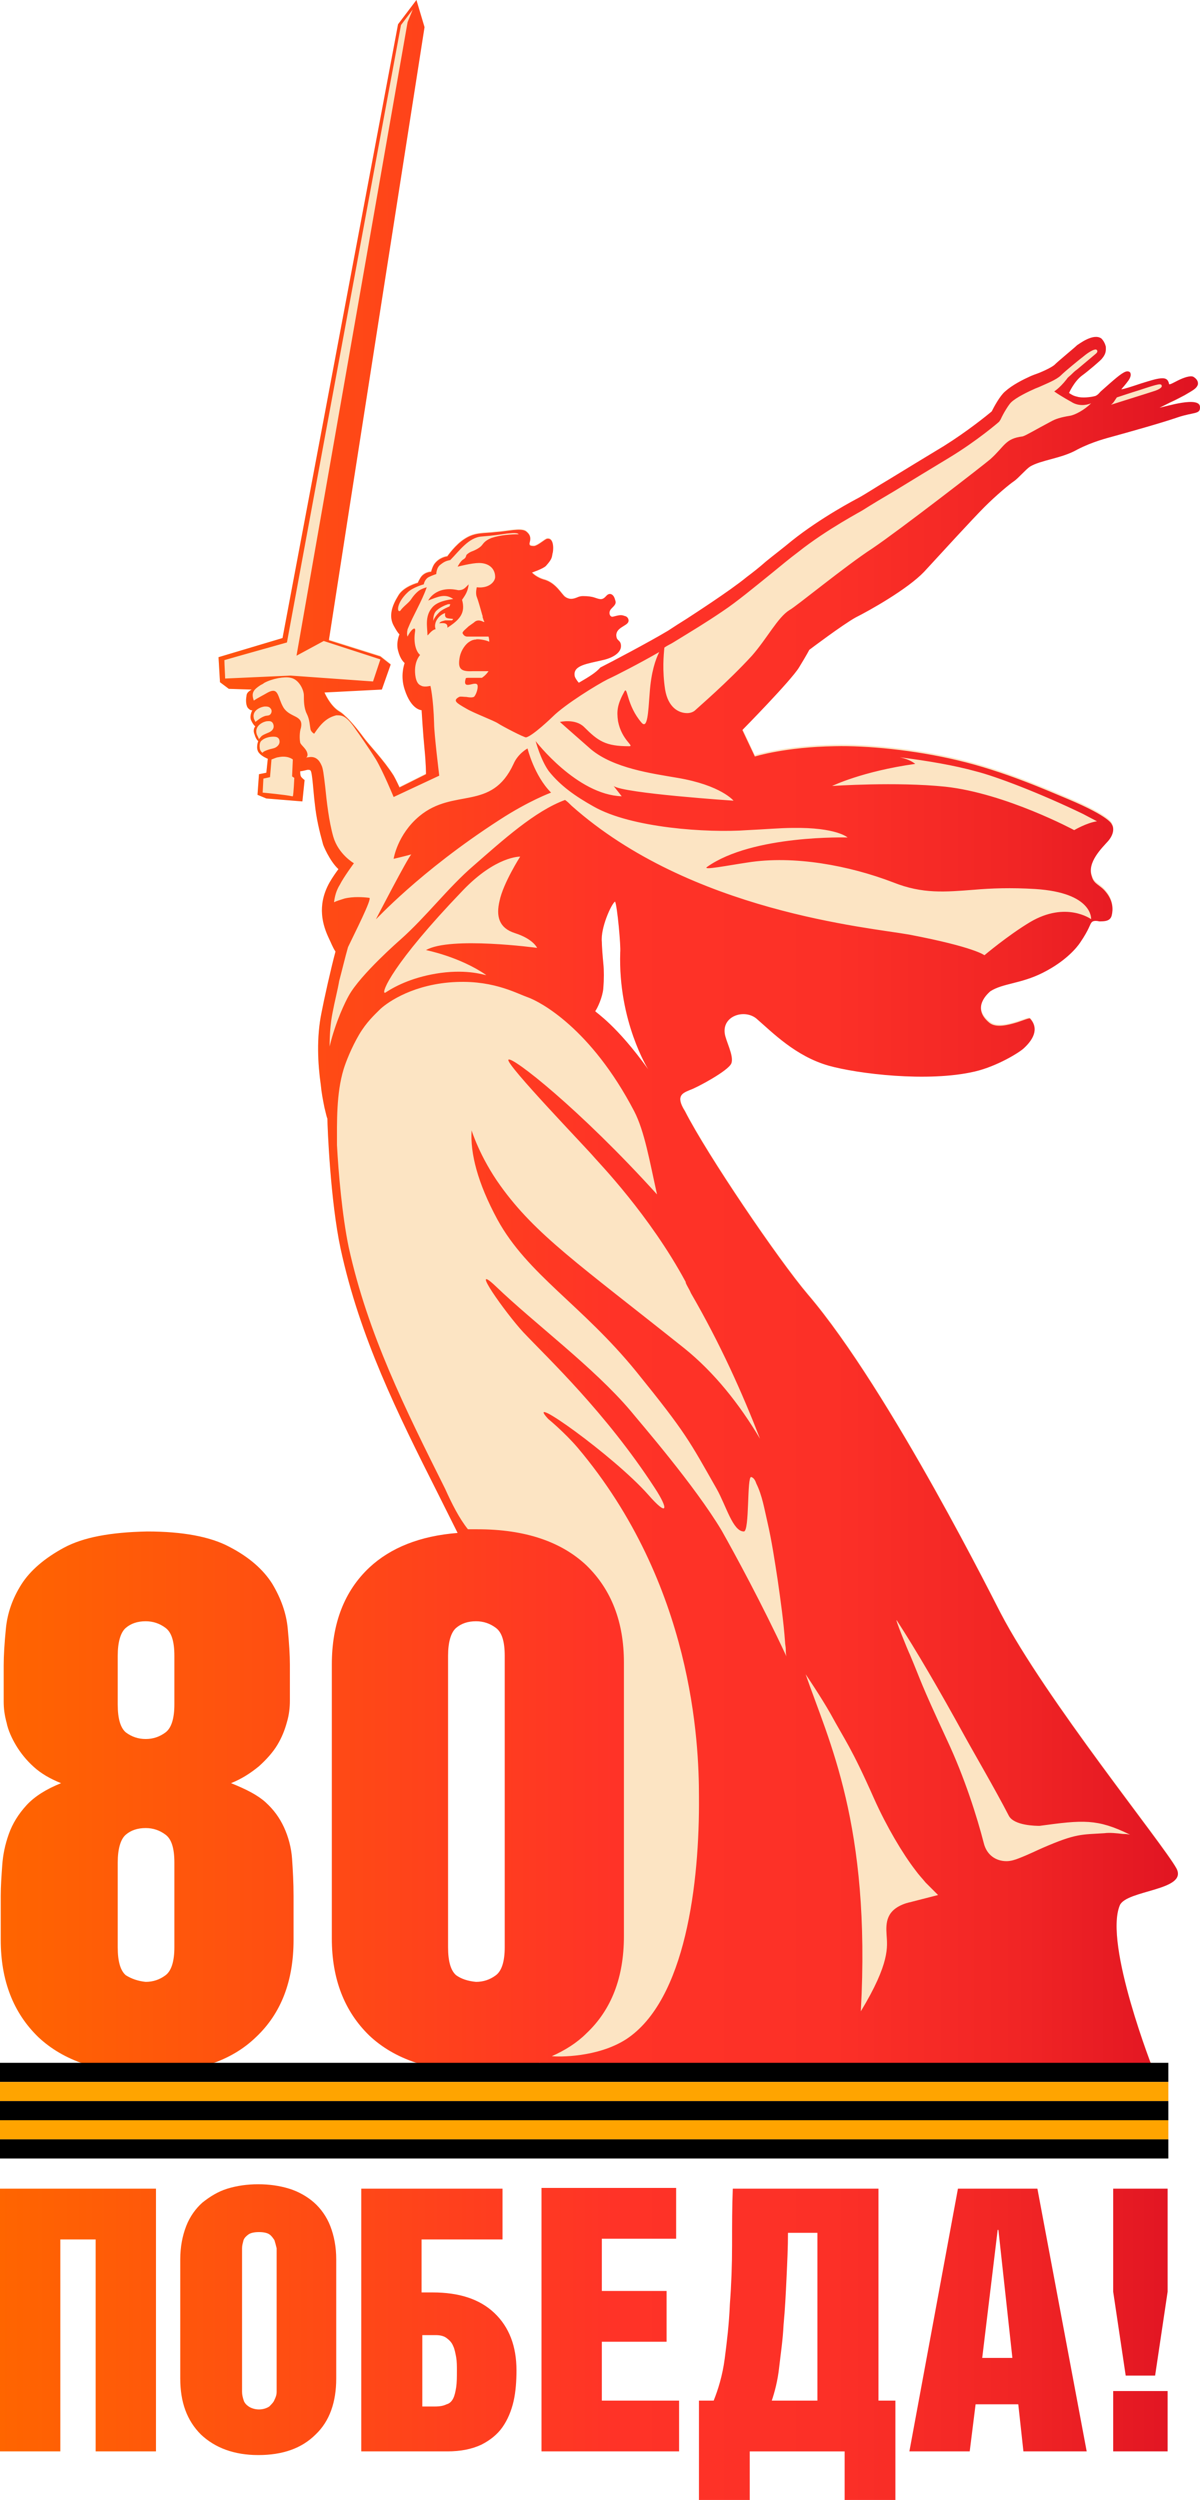
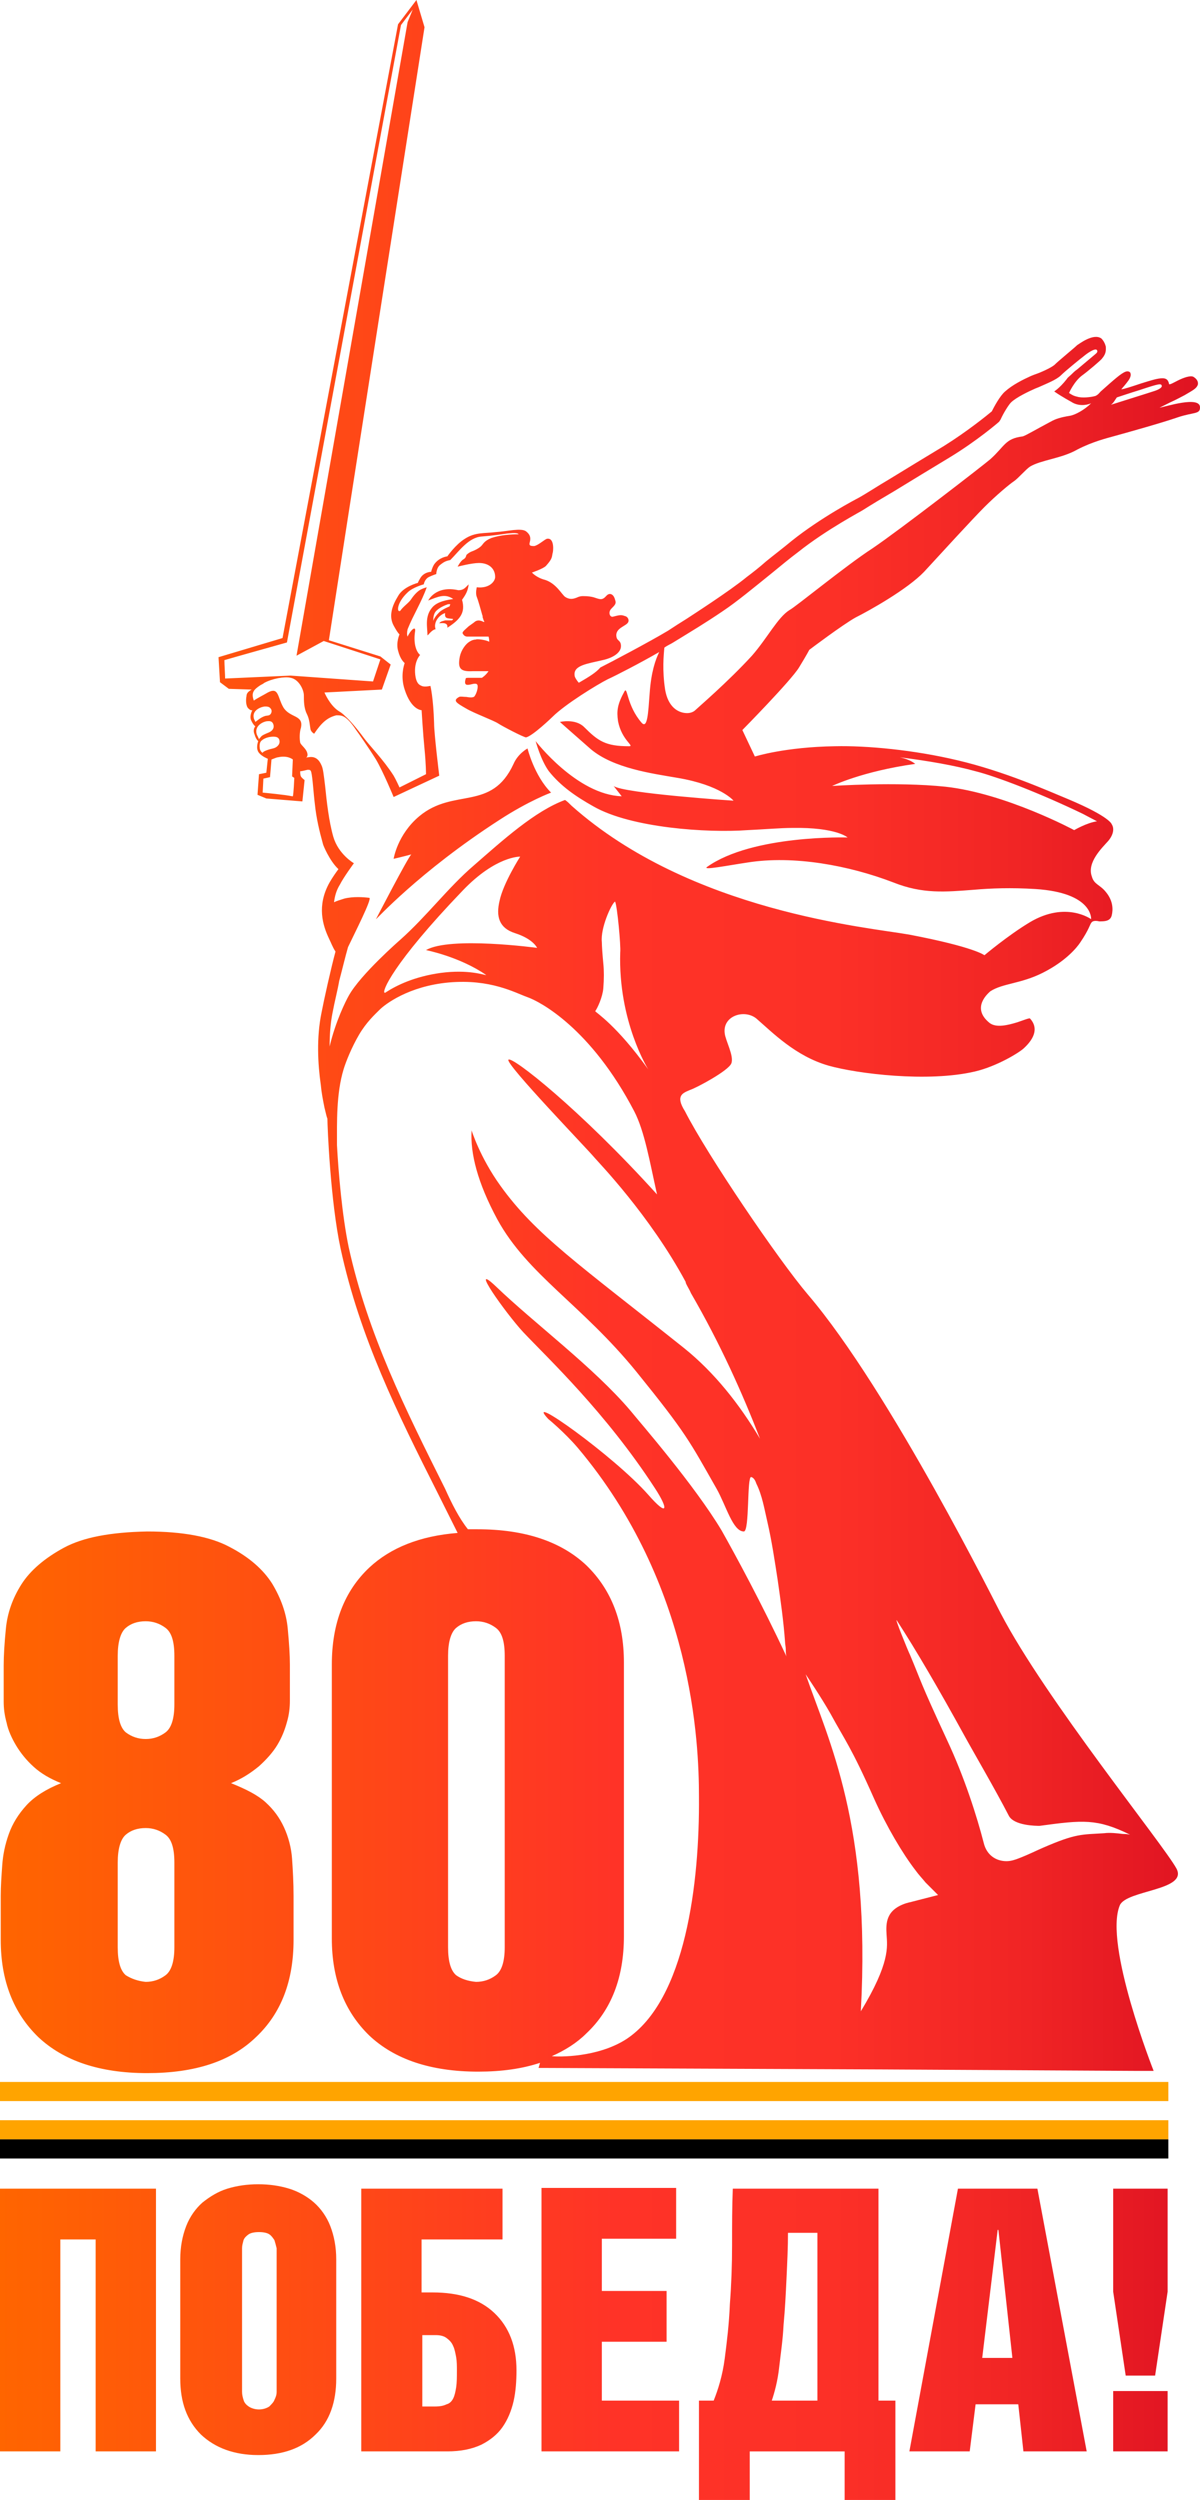
<svg xmlns="http://www.w3.org/2000/svg" xmlns:xlink="http://www.w3.org/1999/xlink" id="Слой_1" x="0px" y="0px" viewBox="0 0 163.1 339.7" style="enable-background:new 0 0 163.1 339.7;" xml:space="preserve">
  <style type="text/css">	.st0{fill:#FCE4C3;}	.st1{clip-path:url(#SVGID_2_);fill:url(#SVGID_3_);}	.st2{fill:#FFA400;}</style>
  <g>
-     <path class="st0" d="M157.5,55.5c0.6-0.3,1.2-0.6,1.4-0.7c0.9-0.4,1.6-0.8,2-1c1.2-0.7,1.6-0.9,1.8-1.4c0.1-0.4-0.1-0.8-0.6-1.1  c-0.8-0.4-3.2,1.1-3.3,1c-0.1-0.5-0.3-0.8-0.9-0.8c-0.7,0-1.6,0.3-2.9,0.7c-1.2,0.4-2.4,0.8-2.7,0.8c0.7-0.8,0.9-1.1,0.9-1.1  s0.6-0.7,0.3-1.2c-0.1-0.1-0.3-0.2-0.6-0.1c-0.6,0.2-1.6,1.1-3.4,2.7c-0.2,0.2-0.3,0.4-0.7,0.6c-0.7,0.2-1.9,0.3-2.5,0.1  c-0.5-0.1-0.8-0.3-1.1-0.5c0,0,0.7-1.6,1.8-2.4c0.7-0.5,2.6-2.1,2.7-2.3c0.6-0.7,0.5-1.2,0.5-1.6c-0.1-0.4-0.3-0.8-0.6-1.1  c-1.1-0.8-3.1,0.8-3.3,0.9c-0.4,0.4-2.5,2.1-3.1,2.7c-0.5,0.4-1.8,1-2.7,1.3l-0.5,0.2c-1.1,0.5-2.5,1.2-3.5,2.1  c-0.7,0.6-1.5,2.1-1.8,2.7c-0.6,0.5-3.3,2.7-6.5,4.7c-2.5,1.5-5.1,3.1-7.4,4.5c-1.7,1-3.2,2-4.3,2.6c-0.2,0.1-5,2.6-9,5.8  c-1.2,1-2.4,1.9-3.5,2.8c-0.9,0.8-1.8,1.5-2.6,2.1c-2.3,1.9-7.6,5.3-8.2,5.7c-0.8,0.5-1.6,1-2.5,1.6c-2.5,1.5-7.8,4.3-9.2,5  C81,91.4,80,92,78.8,92.7c0,0-0.1,0-0.1,0.1l0,0c-0.3-0.3-0.6-0.8-0.6-1c-0.2-1.4,1.7-1.6,3.8-2.1c1.4-0.3,2.5-1,2.5-1.9  c0-0.8-0.5-0.7-0.6-1.2c-0.3-1.3,1.4-1.5,1.6-2.1c0.1-0.2,0-0.7-0.5-0.8c-0.5-0.2-0.8-0.1-1.6,0.1c-0.4,0.1-0.7-0.6-0.2-1.1  c0.5-0.5,0.7-0.7,0.5-1.2c-0.2-0.8-0.7-0.9-1-0.7c-0.3,0.2-0.5,0.7-1.1,0.6c-0.6-0.1-0.8-0.4-2.3-0.4c-0.9,0-1.6,0.8-2.4,0  c-0.5-0.4-1.2-1.8-2.7-2.3c-1.2-0.3-1.8-1-1.8-1s1.5-0.5,1.9-0.9c0.8-0.9,0.8-1.1,0.9-1.7c0.1-0.2,0.3-2.1-0.7-2  c-0.3,0-1.2,0.9-1.8,1c-0.6,0-0.7-0.2-0.6-0.5c0.2-0.7,0-1.1-0.5-1.5c-0.7-0.5-2.5,0-4.1,0.1c-1.6,0.2-2.8,0-4.2,0.9  c-1.3,0.8-2.4,2.4-2.4,2.4s-1.1,0.1-1.8,1.1c-0.3,0.5-0.4,1-0.4,1s-1,0-1.5,0.9c-0.3,0.5-0.3,0.6-0.3,0.6s-2,0.5-2.7,1.8  c-0.8,1.3-1.3,2.7-0.6,4c0.6,1.1,0.8,1.2,0.8,1.2s-0.5,1.1-0.2,2.2c0.3,1.2,0.8,1.6,0.9,1.7c-0.1,0.3-0.6,1.8,0,3.6  c0.9,2.8,2.3,2.8,2.3,2.8s0.2,3.3,0.4,5.3c0.2,2,0.2,3.4,0.2,3.4c0,0-3.6,1.8-3.6,1.8s-0.5-1-0.8-1.6c-1.4-2.2-3.3-4.1-4.1-5.2  c-0.8-1.1-1.9-2.4-2.5-2.9c-0.2-0.2-0.4-0.4-0.9-0.7c-1.2-0.8-1.9-2.5-1.9-2.5l7.8-0.4l1.2-3.4l-1.4-1.1l-7-2.2  c1.2-7.9,13-83.3,13-83.3L56.6,0l0,0l0,0l0,0l-2.5,3.3L38.4,86.7l-8.7,2.6l0.2,3.4l1.2,0.9l0,0l3.1,0.1c-0.3,0.2-0.7,0.4-0.7,0.9  c-0.1,0.5-0.1,1.4,0.3,1.7c0.3,0.3,0.5,0.2,0.5,0.2s-0.4,0.7-0.2,1.3c0.3,0.7,0.6,0.9,0.6,0.9s-0.4,0.4-0.1,1.1  c0.2,0.7,0.5,0.9,0.5,0.9s-0.4,1,0.1,1.6c0.4,0.5,1.2,0.8,1.2,0.8l-0.2,1.9l-1,0.2l-0.2,2.8l1.2,0.5l4.9,0.4l0.3-2.9  c0,0-0.4-0.3-0.5-0.5c-0.1-0.2-0.1-0.5-0.1-0.7c0.2,0,0.6-0.1,1-0.2c0.3,0,0.4,0,0.5,0.3c0.2,0.8,0.3,2.8,0.5,4.4  c0.2,1.9,0.6,3.6,1.1,5.4c0,0.1,0.9,2.3,2.1,3.4c-0.3,0.4-0.8,1.1-1.2,1.8c-1.8,3.2-0.9,5.9-0.1,7.6c0.3,0.6,0.5,1.2,0.9,1.8  c-0.6,2.2-1.6,6.7-1.9,8.3c-0.7,3.4-0.5,7-0.1,9.8c0.1,1.1,0.3,2.1,0.5,3.1c0.2,0.8,0.3,1.3,0.4,1.5c0,1,0.4,11.2,1.8,17.7  c2.6,12,7.7,22.3,13.2,33.2c6.5,13,13.3,26.5,16.3,44.3c2.3,13.4-2.4,32.7-2.4,32.9l-0.2,0.8l1.4,0c0,0-0.1,0-0.1,0  c0,0,23.5,0.1,45.4,0.2l34.9,0.2h0c0,0,0.1,0,0.1,0c1,0,1.6,0,1.9,0c0,0-6.8-17.2-4.6-22.5c0.9-2.1,9.3-2,7.7-5  c-1.8-3.3-17.8-23-23.9-34.7c-0.2-0.3-15-30.2-26.2-43.3c-4-4.7-13.7-19-16.7-24.9c-1.4-2.2-0.2-2.5,0.7-2.9  c0.9-0.3,5.2-2.6,5.6-3.6c0.4-1-0.8-3.1-0.9-4.1c-0.3-2.4,2.7-3.3,4.3-2c2.2,1.9,5.3,5.1,9.8,6.4c3.9,1.1,13.5,2.3,19.9,0.8  c3-0.7,6.1-2.6,6.7-3.2c1.5-1.4,1.9-2.8,0.8-4c-0.3-0.3-3.9,1.8-5.5,0.5c-2.6-2.1-0.1-4.1,0.1-4.3c1.7-1.1,4.1-1,7.1-2.5  c3.2-1.6,4.7-3.5,5.1-4.1c1.3-1.9,1.3-2.5,1.6-2.8c0.6-0.5,2.3,0.4,2.7-0.9c0.2-0.8,0.2-2-0.8-3.2c-0.8-1-1.6-1-1.9-2.1  c-0.7-1.9,1.4-3.9,2.2-4.8c0.7-0.8,0.9-1.7,0.5-2.3h0h0v0c0,0-0.2-1-5.9-3.4c-2.9-1.2-8.7-3.8-15.1-5.3c-5.9-1.4-12.3-2-16.6-1.9  c-6.8,0.1-10.9,1.4-10.9,1.4l-1.7-3.6c0,0,6.6-6.7,7.7-8.5c1.1-1.8,1.4-2.4,1.4-2.4s4.5-3.4,6.3-4.4c1.8-0.9,7-3.8,9.3-6.2  c2.3-2.5,6.6-7.2,8.2-8.8c1.6-1.6,3.4-3.1,4-3.5c0.6-0.4,1.6-1.6,2.2-2c1.5-0.9,4.3-1.1,6.4-2.3c2.1-1.1,4.2-1.6,4.9-1.8  c1.8-0.5,6.5-1.8,8.8-2.6c2.1-0.7,3-0.4,3-1.3C163.2,53.8,158.2,55.4,157.5,55.5 M80.9,137.4c0.3-0.4,1-1.9,1.1-3.1  c0.1-1.3,0.1-2.4,0-3.4c-0.1-1-0.2-2.4-0.2-2.9c-0.2-1.9,1.3-5.2,1.8-5.5c0.3,0.6,0.8,6.1,0.7,6.9c-0.3,9.4,3.8,15.9,3.8,15.9  C83.8,139.3,81,137.6,80.9,137.4" />
-   </g>
+     </g>
  <g>
    <defs>
      <path id="SVGID_1_" d="M151.3,333.1h7.4v-8.2h-7.4V333.1z M0,297.4v35.7h8.2v-28.8H13v28.8h8.2v-35.7H0z M57.3,317.3h1.9   c0.6,0,1.1,0.1,1.5,0.4c0.4,0.3,0.7,0.6,0.9,1.1c0.2,0.4,0.3,1,0.4,1.5c0.1,0.6,0.1,1.2,0.1,1.8c0,0.9,0,1.6-0.1,2.3   c-0.1,0.6-0.2,1.1-0.4,1.5c-0.2,0.4-0.5,0.7-0.9,0.8c-0.4,0.2-0.9,0.3-1.6,0.3h-1.7V317.3z M49.1,297.4v35.7h11.7   c1.8,0,3.3-0.3,4.6-0.9c1.2-0.6,2.2-1.4,2.9-2.4c0.7-1,1.2-2.2,1.5-3.5c0.3-1.3,0.4-2.8,0.4-4.2c0-3.3-1-5.9-3-7.8   c-2-1.9-4.8-2.8-8.4-2.8h-1.5v-7.2h11v-6.9H49.1z M73.6,297.4v35.7h18.7v-6.9H81.8v-8h8.8v-6.9h-8.8v-7.1h10.1v-6.9H73.6z    M105.9,321.7c0.2-1.8,0.5-3.7,0.6-5.8c0.2-2.1,0.3-4.2,0.4-6.3c0.1-2.2,0.2-4.2,0.2-6.2h4v22.8h-6.2   C105.3,325,105.7,323.5,105.9,321.7 M99.6,297.4c-0.1,2.4-0.1,4.9-0.1,7.7c0,2.7-0.1,5.4-0.3,8c-0.1,2.6-0.4,5.1-0.7,7.4   c-0.3,2.3-0.9,4.2-1.5,5.7h-2v13.5h6.9v-6.6h12.9v6.6h6.9v-13.5h-2.3v-28.8H99.6z M135.6,303h0.1l1.9,17.4h-4.1L135.6,303z    M130.2,297.4l-6.6,35.7h8.2l0.8-6.4h5.8l0.7,6.4h8.6l-6.7-35.7H130.2z M151.3,297.4v14l1.7,11.4h4l1.7-11.4v-14H151.3z M33.8,327   c-0.3-0.2-0.6-0.5-0.7-0.9c-0.1-0.3-0.2-0.7-0.2-1.1c0-0.4,0-0.7,0-0.9v-17.6c0-0.3,0-0.6,0-1c0-0.4,0.1-0.7,0.2-1.1   c0.1-0.3,0.4-0.6,0.7-0.8c0.3-0.2,0.8-0.3,1.4-0.3c0.6,0,1.1,0.1,1.4,0.3c0.3,0.2,0.5,0.5,0.7,0.8c0.1,0.3,0.2,0.7,0.3,1.1   c0,0.4,0,0.7,0,1v17.6c0,0.2,0,0.5,0,0.9c0,0.4-0.1,0.7-0.3,1.1c-0.1,0.3-0.4,0.6-0.7,0.9c-0.3,0.2-0.8,0.4-1.4,0.4   C34.6,327.4,34.1,327.2,33.8,327 M30.9,297.4c-1.3,0.4-2.4,1.1-3.4,1.9c-0.9,0.8-1.7,1.9-2.2,3.2c-0.5,1.3-0.8,2.8-0.8,4.5v16.2   c0,3.2,0.9,5.7,2.8,7.6c1.9,1.8,4.5,2.8,7.8,2.8c3.3,0,5.9-0.9,7.8-2.8c1.9-1.8,2.8-4.4,2.8-7.6v-16.2c0-1.7-0.3-3.2-0.8-4.5   c-0.5-1.3-1.3-2.4-2.2-3.2c-0.9-0.8-2.1-1.5-3.4-1.9c-1.3-0.4-2.7-0.6-4.2-0.6C33.6,296.8,32.2,297,30.9,297.4 M17.1,268.4   c-0.7-0.6-1.1-1.8-1.1-3.8v-11.5c0-1.9,0.4-3.2,1.1-3.8c0.7-0.6,1.6-0.9,2.7-0.9c1,0,1.9,0.3,2.7,0.9c0.8,0.6,1.2,1.8,1.2,3.8   v11.5c0,1.9-0.4,3.2-1.2,3.8c-0.8,0.6-1.7,0.9-2.7,0.9C18.8,269.2,17.9,268.9,17.1,268.4 M17.1,235.4c-0.7-0.6-1.1-1.8-1.1-3.8   V225c0-1.9,0.4-3.2,1.1-3.8c0.7-0.6,1.6-0.9,2.7-0.9c1,0,1.9,0.3,2.7,0.9c0.8,0.6,1.2,1.8,1.2,3.8v6.6c0,1.9-0.4,3.2-1.2,3.8   c-0.8,0.6-1.7,0.9-2.7,0.9C18.8,236.3,17.9,236,17.1,235.4 M8.7,210.3c-2.6,1.4-4.6,3.1-5.8,5c-1.2,1.9-1.9,3.9-2.1,6   c-0.2,2-0.3,3.7-0.3,5v4.9c0,0.9,0.1,1.8,0.4,2.9c0.2,1,0.7,2.1,1.3,3.1c0.6,1,1.4,2,2.4,2.9c1,0.9,2.2,1.6,3.7,2.2   c-2,0.8-3.6,1.8-4.7,3c-1.1,1.2-1.9,2.5-2.4,3.9c-0.5,1.4-0.8,2.8-0.9,4.3c-0.1,1.4-0.2,2.8-0.2,4.1v6c0,5.5,1.7,9.9,5.1,13.2   c3.4,3.2,8.3,4.9,14.8,4.9c6.5,0,11.4-1.6,14.8-4.9c3.4-3.2,5.1-7.6,5.1-13.2v-6c0-1.8-0.1-3.5-0.2-5c-0.1-1.5-0.5-3-1.1-4.3   c-0.6-1.3-1.4-2.4-2.5-3.4c-1.1-1-2.7-1.8-4.7-2.6c1.5-0.6,2.7-1.4,3.8-2.3c1-0.9,1.9-1.9,2.5-2.9c0.6-1,1-2,1.3-3.1   c0.3-1,0.4-2,0.4-2.9v-4.9c0-1.3-0.1-2.9-0.3-5c-0.2-2-0.9-4-2.1-6c-1.2-1.9-3.1-3.6-5.8-5c-2.6-1.4-6.4-2.1-11.2-2.1   C15,208.2,11.3,208.9,8.7,210.3 M69.8,103.8c-3,6.5-8.1,3.2-12.8,7.1c-3,2.5-3.5,5.8-3.5,5.8s1.3-0.3,2.4-0.6   c-0.5,0.5-4.7,8.6-4.8,8.8c-0.1,0.2,5.8-6.4,16.8-13.5c4-2.6,7-3.7,7-3.7c-2.3-2.3-3.2-6-3.2-6S70.4,102.4,69.8,103.8 M59.3,83   c0.5-0.5,1.3-0.8,1.6-0.9c0.3,0,0.3,0,0.3,0c0,0.1-0.1,0.2-0.1,0.3c0,0-1,0.4-1.4,0.8c-0.4,0.4-0.6,0.7-0.7,0.9   c-0.1,0.2-0.1,0.3-0.1,0.3S58.8,83.5,59.3,83 M62.3,80.2c-3.1-0.7-4.1,1.4-4.1,1.4c1.3-0.5,2.3-1,3.4-0.2   c-0.7,0.1-2.2,0.3-2.9,1.2c-1,1.2-0.6,2.7-0.6,3.7c0,0.2,0.5-0.7,1.1-0.8c-0.1-0.4-0.1-0.5,0-0.9c0.2-0.6,0.7-1.1,1.3-1.3   c-0.1,0.8,0.3,0.7,1.1,0.8c-0.1,0.1-0.1,0.2-0.2,0.2c-0.1,0-0.2,0-0.3,0c-0.2,0-0.4,0-0.6,0c-0.3,0.1-0.6,0.1-0.8,0.4   c0.7-0.1,1.2,0,1.1,0.6c1.7-1.1,2.5-2,2-3.8c0.5-0.7,0.8-1.2,0.9-2.1C63.2,79.9,63,80.2,62.3,80.2 M109.5,227.5   c0,0,2.1,3.1,3.4,5.4c1.9,3.5,2.8,4.5,5.9,11.5c1.7,3.8,3.9,7.5,5.6,9.7c0.5,0.7,1,1.2,1.4,1.7l1.7,1.7l-3.9,1   c-0.1,0-0.3,0.1-0.4,0.1c-2.8,0.9-2.8,2.7-2.7,4.3c0.1,1.6,0.5,3.8-3.5,10.4C118.4,247.9,112.6,236.5,109.5,227.5 M62,268.4   c-0.7-0.6-1.1-1.8-1.1-3.8v-39.6c0-1.9,0.4-3.2,1.1-3.8c0.7-0.6,1.6-0.9,2.7-0.9c1,0,1.9,0.3,2.7,0.9c0.8,0.6,1.2,1.8,1.2,3.8   v39.6c0,1.9-0.4,3.2-1.2,3.8c-0.8,0.6-1.7,0.9-2.7,0.9C63.6,269.2,62.7,268.9,62,268.4 M133.7,250.4c-0.9-3.5-2.6-8.9-5-14   c-3.8-8.2-3.4-7.7-5-11.5c-0.3-0.6-2.2-5.3-1.8-4.7c2.6,4,5.8,9.5,9.1,15.5c1.2,2.2,4.3,7.5,6.1,11c0.7,1.4,3.8,1.4,4.2,1.4   c5.9-0.8,7.8-1,12.3,1.2c0,0-0.4-0.1-1-0.1c-0.8-0.1-1.8-0.2-2.5-0.1c-3.1,0.2-3.8,0-8.4,2c-0.7,0.3-1.9,0.9-3.2,1.4   c-0.5,0.2-1.1,0.4-1.7,0.4C135.4,252.9,134.1,252.1,133.7,250.4 M60.5,202.3c-5.4-10.8-10.5-21-13.1-32.8   c-0.9-4.3-1.4-10.2-1.6-13.9c0-3.1-0.1-7,0.9-10.3c0.3-1,1.1-3,2.1-4.7s2.1-2.7,2.8-3.4c0.7-0.7,3.9-3.2,9.4-3.7   c5.7-0.5,9,1.4,10.7,2c1.7,0.6,8.6,4.2,14.5,15.5c1.4,2.7,2.1,6.8,3.1,11.3c-10.5-11.6-19.8-18.9-20.2-18.3   c-0.4,0.6,10.8,12.2,11.7,13.3c0.5,0.6,7.5,7.8,12.4,16.9c0,0,0,0,0,0.1c0.2,0.5,0.5,0.9,0.7,1.4c4,6.9,7,13.6,9.4,19.8   c-2.8-4.7-6.2-9-10.3-12.3c-14.3-11.4-20.2-15.4-25-22.1c-2.8-3.9-3.9-7.5-3.9-7.5c-0.2,3.1,0.8,7.1,3.5,12.1   c4.1,7.5,11.5,11.6,18.9,20.7c6.8,8.4,7.2,9.4,10.9,15.9c1.3,2.3,2.2,5.8,3.7,5.8c0.8,0,0.4-7.5,1-7.4c0.4,0.1,0.6,0.6,0.7,0.9   c0.8,1.6,1.1,3.5,1.5,5.2c0.6,2.6,1,5.3,1.4,7.9c0.4,2.8,0.8,5.6,1,8.4c0,0.3,0.1,0.7,0.1,1c0,0.3,0,0.7,0.1,1   c-3.4-7.3-7-13.9-8.8-17.1c-3.7-6.2-11.1-14.7-12.4-16.3c-5-5.9-13.1-11.9-18.3-16.9c-3.8-3.6,1.3,3.6,3.7,6.2   c3.4,3.6,11.2,10.9,17.9,21.2c1.9,2.9,1.8,4-0.9,0.9c-4.7-5.3-17.1-14.1-13.6-10.3c0,0,2.2,1.8,4,3.9   c15.7,18.6,16.5,40.2,16.5,47.4c0.1,11.7-1.8,27.7-9.9,33c-3.9,2.5-9.2,2.4-10.1,2.3c1.8-0.8,3.4-1.8,4.7-3.1   c3.4-3.2,5.1-7.6,5.1-13.2v-37.2c0-5.5-1.7-9.9-5.1-13.2c-3.4-3.2-8.3-4.9-14.8-4.9c-0.4,0-0.9,0-1.3,0   C62.4,206.3,61.4,204.3,60.5,202.3 M80.9,137.4c0.3-0.4,1-1.9,1.1-3.1c0.1-1.3,0.1-2.4,0-3.4c-0.1-1-0.2-2.4-0.2-2.9   c-0.2-1.9,1.3-5.2,1.8-5.5c0.3,0.6,0.8,6.1,0.7,6.9c-0.3,9.4,3.8,15.9,3.8,15.9C83.8,139.3,81,137.6,80.9,137.4 M62.9,121   c4.5-4.7,7.8-4.6,7.8-4.6s-2.3,3.6-2.8,6c-0.5,2.1-0.1,3.7,2.1,4.4c2.5,0.8,3,2,3,2s-11.8-1.6-15.1,0.3c0,0,4.6,0.9,8.2,3.4   c-0.3,0-2.4-0.8-6.2-0.3c-3.6,0.5-6,1.7-7.4,2.6c-0.1,0.1-0.2,0.1-0.2,0.1C51.8,134.9,53.3,131,62.9,121 M124.4,103.8   c-0.5-0.4-1.2-0.7-2.1-0.9c3.9,0.5,7.4,1.1,10.3,1.9c2.8,0.7,8.8,3,14.6,5.8c0.4,0.2,1.3,0.7,1.9,1c-1.4,0.2-3.1,1.2-3.1,1.2   s-9.3-5-17.5-5.9c-6.7-0.7-15.4-0.1-15.4-0.1S117.2,104.8,124.4,103.8 M35.7,107.7l0.1-1.9l0.9-0.2l0.2-2.4   c0.3-0.1,0.7-0.3,0.9-0.3c1.3-0.3,2,0.3,2,0.3l-0.1,2.3l0.3,0.2c0,0-0.1,2.3-0.2,2.5c0,0-0.1,0-0.1,0   C38.9,108,35.7,107.7,35.7,107.7 M35.3,101.6c-0.1-0.8,0.3-1,0.3-1s0.5-0.5,1.6-0.5c0.7,0,0.8,0.4,0.8,0.7c0,0.4-0.4,0.8-0.9,0.9   c-0.5,0.1-1.4,0.4-1.4,0.6C35.5,102.2,35.3,101.9,35.3,101.6 M34.9,99.8c-0.4-1.3,1.1-1.8,1.4-1.8c0.2,0,0.6-0.1,0.8,0.3   c0.1,0.2,0.3,0.8-0.5,1.2c-0.7,0.3-1,0.4-1.2,0.7c-0.1,0.1-0.2,0.2-0.2,0.3C35.2,100.4,35.1,100.2,34.9,99.8 M34.5,97.6   C34.2,96.4,35.7,96,36,96c0.3,0,0.6,0,0.8,0.3c0.1,0.1,0.2,0.4,0,0.7c-0.2,0.3-0.5,0.2-0.8,0.3c-0.6,0.2-1,0.6-1.3,0.8   C34.7,98,34.5,97.7,34.5,97.6 M55.4,80.5c0.7-0.7,2.2-1.1,2.2-1.1s0.1-0.7,0.7-1c0.4-0.2,1-0.4,1-0.4s0-0.9,0.6-1.3   c0.5-0.4,0.8-0.5,1.3-0.6c1.2-1.2,2.5-3.1,4.3-3.2c1.4-0.1,2.7-0.3,3.4-0.4c0.2,0,1.4-0.2,1.6,0.1c-1.1,0-2.5,0.1-3.7,0.5   c-1,0.4-1.1,0.8-1.4,1.1c-0.3,0.3-0.9,0.6-1.2,0.7c-0.3,0.1-0.6,0.3-0.8,0.5c-0.1,0.3-0.1,0.4-0.4,0.6c-0.4,0.2-0.8,1-0.8,1   s1.9-0.5,2.9-0.5c1.4,0,2.2,0.8,2.2,1.9c0,0.6-0.8,1.6-2.5,1.4c0,0-0.2,0.8,0,1.3c0.2,0.5,0.5,1.6,0.7,2.3c0,0.1,0.1,0.2,0.1,0.4   c0,0,0,0.1,0,0.1s0,0,0,0c0.1,0.2,0.1,0.4,0.2,0.5c0.1,0.2-0.1,0.1-0.3,0c-0.3-0.1-0.7-0.2-1.1,0.2l-0.7,0.5c-0.3,0.3-1,0.8-0.8,1   c0.1,0.2,0.3,0.4,0.6,0.4c0.3,0,2,0,2.5,0c0.1,0,0.2,0,0.4,0c0,0,0,0,0,0c0,0,0.1,0.3,0.1,0.7c-0.6-0.3-1.8-0.4-1.8-0.3   c-0.3,0-0.6,0.1-0.9,0.3c-0.5,0.3-1.1,1.1-1.3,2c-0.3,1.6,0,2.1,1.8,2c0,0,0,0,0,0c0.8,0,1.3,0,1.9,0c0.1,0,0.1,0,0.2,0   c-0.4,0.6-0.9,0.9-0.9,0.9s-0.4,0-0.6,0c-0.4,0-0.8,0-1,0c-0.4,0-0.6,0-0.6,0.1c-0.3,1,0.2,0.9,0.7,0.8c0.4-0.1,0.8-0.2,0.9,0.1   c0.1,0.3-0.1,1.1-0.4,1.5c-0.1,0.2-0.6,0.2-1.1,0.1c-0.4,0-0.8-0.1-1,0c-0.9,0.5-0.4,0.8,1,1.6c1,0.6,3.7,1.6,4.3,2   c0.6,0.4,3.5,1.9,3.8,1.9c0.9-0.2,3.5-2.7,3.6-2.8c1.7-1.7,6.1-4.4,7.5-5.1c1.1-0.5,4.4-2.2,7-3.7c-0.5,1-1.1,2.7-1.3,5.6   c-0.2,2.7-0.3,4.9-1.1,4c-2-2.3-1.9-4.9-2.3-4.3c-1,1.8-1.1,2.7-0.9,4.1c0.5,2.6,2.3,3.4,1.5,3.4c-3.2,0-4.2-0.7-6.1-2.6   c-1.2-1.2-3.3-0.7-3.3-0.7s1.8,1.6,4.2,3.7c3.1,2.6,8.3,3.3,11.8,3.9c5.9,1,7.6,3.1,7.6,3.1s-15-1-16.3-2l1.1,1.4   c-6.1-0.2-11.7-7.5-11.7-7.5s0.7,2.6,1.8,4.1c1.6,2,3.6,3.4,6.1,4.8c5.1,2.9,15.4,3.6,20.9,3.2c2.2-0.1,4.5-0.3,6.1-0.3   c6-0.1,7.5,1.3,7.5,1.3s-12.9-0.4-19.1,4c-0.7,0.5,2.8-0.2,5.5-0.6c6.3-1,13.8,0.4,19.8,2.7c4,1.6,7.1,1.3,11,1   c2.3-0.2,5-0.3,8.3-0.1c7.9,0.5,7.6,4.1,7.6,4.1s-3.4-2.5-8.3,0.4c-3,1.8-6.2,4.5-6.2,4.5s-1.3-1.1-10.2-2.8   c-5.6-1-29.7-3.1-45.9-17.5c-0.3-0.3-0.6-0.6-0.9-0.8c-4.1,1.5-8.5,5.5-12.4,8.9c-3.5,3-6.4,6.9-10,10.1c0,0-5.4,4.7-7,7.6   c-0.4,0.7-1.8,3.5-2.6,6.9c0-1.5,0.1-3.1,0.4-4.6c0.3-1.6,0.7-3.1,0.9-4.3c0.4-1.5,0.8-3.2,1.2-4.6c0.9-1.9,3.3-6.6,2.9-6.7   c-0.8-0.1-2.2-0.2-3.4,0.1c-0.6,0.2-1,0.3-1.4,0.5c0.1-0.8,0.3-1.6,0.8-2.4c0.5-1,1.9-2.9,1.9-2.9s-2.1-1.2-2.8-3.6   c-0.6-2.1-0.9-4.8-1.1-6.8c-0.2-1.7-0.3-2.5-0.5-2.9c-0.3-0.7-0.8-1.3-1.8-1.1c-0.1,0-0.2,0-0.3,0.1c0.1-0.1,0.2-0.3,0.2-0.4   c0-0.8-0.9-1.3-1-1.7c-0.1-0.5-0.1-1.4,0.1-2c0.4-1.8-1.5-1.3-2.4-2.8c-0.8-1.4-0.6-2.8-2.1-2c-0.5,0.3-1.5,0.8-1.9,1.1   c-0.4-1.1,0-1.5,0.9-2.1l0,0l0,0v0c0.2-0.1,0.4-0.2,0.5-0.3c1.1-0.6,2.8-0.9,3.6-0.7c1.1,0.2,1.8,1.6,1.8,2.4c0,0.7,0,1.7,0.4,2.5   c0.4,0.8,0.4,1.6,0.5,2.1c0.1,0.4,0.5,0.6,0.5,0.6c1-1.5,1.8-2.2,3-2.5c0.7,0,1.3-0.1,2.7,2c0.3,0.4,1.7,2.4,2.7,4   c1,1.7,2.4,5.1,2.4,5.1l6.2-2.9c0,0-0.7-5.7-0.7-7.1c-0.1-3.5-0.5-5.1-0.5-5.1s-0.8,0.2-1.2,0c-0.2-0.1-0.6-0.2-0.8-1.1   c-0.4-2.1,0.6-3.1,0.6-3.1c-0.6-0.5-0.9-1.7-0.7-3.1c0.2-1-0.6-0.3-1,0.6c-0.1-0.2-0.1-0.6,0-1c0.8-2,1.9-3.7,2.6-5.7   c0,0-0.4,0.1-0.8,0.3c-0.4,0.2-0.9,0.7-1.3,1.3c-0.3,0.5-1.1,1-1.5,1.6C53.9,83.3,53.9,81.9,55.4,80.5 M151.8,54   c0,0,2.1-0.7,3.1-1c2.7-0.9,2.9-0.9,3-0.6c0.1,0.3-0.6,0.6-0.9,0.7c-0.9,0.3-5.4,1.7-6,1.9C151.4,54.7,151.5,54.4,151.8,54    M90.4,93.7C90,91.1,90.2,89,90.3,88c0.4-0.3,0.9-0.5,1.2-0.7c2.6-1.6,4.3-2.6,6.8-4.3c1.8-1.2,4.1-3.1,6.7-5.2   c1.1-0.9,2.3-1.9,3.5-2.8c3.9-3.1,8.7-5.6,8.8-5.7c1.1-0.7,2.6-1.6,4.3-2.6c2.3-1.4,4.9-3,7.4-4.5c3.8-2.3,6.7-4.8,6.8-4.9L136,57   c0.4-0.9,1.1-2,1.4-2.3c0.7-0.7,2.4-1.5,3.3-1.9l0.5-0.2c1.1-0.5,2.4-1,3-1.6c0.6-0.6,2.7-2.3,3.1-2.6c0.6-0.5,1.4-1,1.7-0.9   c0,0,0.4,0.2-0.1,0.6c0,0-1.9,1.6-2.5,2.1c-0.3,0.2-0.6,0.5-0.8,0.7c-0.2,0.2-0.5,0.4-0.6,0.6c-1.1,1.4-1.8,1.7-1.7,1.7   c1,0.7,2.3,1.4,2.3,1.4c0.9,0.6,2,0.5,2.7,0.2c-0.9,0.9-2.2,1.6-2.9,1.7c-1.2,0.2-1.9,0.4-2.6,0.8c-1.9,1-3.4,1.9-3.8,2   c-2.4,0.3-2.4,1.3-4.4,3.1c-0.8,0.7-12.3,9.6-16,12.1c-3.7,2.4-10.5,8-11.3,8.4c-1.6,1-3,3.8-5.1,6.2c-3.3,3.6-7.4,7.1-7.7,7.4   c-0.2,0.2-0.6,0.4-1.1,0.4C92.2,96.9,90.8,96.1,90.4,93.7 M30.5,89.7c0.3-0.1,8.5-2.4,8.5-2.4L54.5,3.4l1.6-2.1L55.4,3L40.3,89.1   l3.7-2l7.7,2.5l-1,3l-11.2-0.8l-8.9,0.4C30.6,91.8,30.5,90.3,30.5,89.7 M56.6,0L56.6,0L56.6,0l-2.5,3.3L38.4,86.7l-8.7,2.6   l0.2,3.4l1.2,0.9l0,0l3.1,0.1c-0.3,0.2-0.7,0.4-0.7,0.9c-0.1,0.5-0.1,1.4,0.3,1.7c0.3,0.3,0.5,0.2,0.5,0.2s-0.4,0.7-0.2,1.3   c0.3,0.7,0.6,0.9,0.6,0.9s-0.4,0.4-0.1,1.1c0.2,0.7,0.5,0.9,0.5,0.9s-0.4,1,0.1,1.6c0.4,0.5,1.2,0.8,1.2,0.8l-0.2,1.9l-1,0.2   l-0.2,2.8l1.2,0.5l4.9,0.4l0.3-2.9c0,0-0.4-0.3-0.5-0.5c-0.1-0.2-0.1-0.5-0.1-0.7c0.2,0,0.6-0.1,1-0.2c0.3,0,0.4,0,0.5,0.3   c0.2,0.8,0.3,2.8,0.5,4.4c0.2,1.9,0.6,3.6,1.1,5.4c0,0.1,0.9,2.3,2.1,3.4c-0.3,0.4-0.8,1.1-1.2,1.8c-1.8,3.2-0.9,5.9-0.1,7.6   c0.3,0.6,0.5,1.2,0.9,1.8c-0.6,2.2-1.6,6.7-1.9,8.3c-0.7,3.4-0.5,7-0.1,9.8c0.1,1.1,0.3,2.1,0.5,3.1c0.2,0.8,0.3,1.3,0.4,1.5   c0,1,0.4,11.2,1.8,17.7c2.6,12,7.7,22.3,13.2,33.2c0.9,1.8,1.8,3.6,2.7,5.4c-5.1,0.4-9.1,2-12,4.7c-3.4,3.2-5.1,7.6-5.1,13.2v37.2   c0,5.5,1.7,9.9,5.1,13.2c3.4,3.2,8.3,4.9,14.8,4.9c3.2,0,6-0.4,8.4-1.2l-0.2,0.7l1.4,0c0,0-0.1,0-0.1,0c0,0,23.5,0.1,45.4,0.2   l34.9,0.2h0c0,0,0.1,0,0.1,0c1,0,1.6,0,1.9,0c0,0-6.8-17.2-4.6-22.5c0.9-2.1,9.3-2,7.7-5c-1.8-3.3-17.8-23-23.9-34.7   c-0.2-0.3-15-30.2-26.2-43.3c-4-4.7-13.7-19-16.7-24.9c-1.4-2.2-0.2-2.5,0.7-2.9c0.9-0.3,5.2-2.6,5.6-3.6c0.4-1-0.8-3.1-0.9-4.1   c-0.3-2.4,2.7-3.3,4.3-2c2.2,1.9,5.3,5.1,9.8,6.4c3.9,1.1,13.5,2.3,19.9,0.8c3-0.7,6.1-2.6,6.7-3.2c1.5-1.4,1.9-2.8,0.8-4   c-0.1-0.1-0.8,0.2-1.7,0.5c-1.3,0.4-2.9,0.8-3.8,0.1c-2.6-2.1-0.1-4.1,0.1-4.3c1.7-1.1,4.1-1,7.1-2.5c3.2-1.6,4.7-3.5,5.1-4.1   c1.3-1.9,1.3-2.5,1.6-2.8c0.2-0.2,0.6-0.2,1-0.1c0.7,0,1.5,0,1.7-0.8c0.2-0.8,0.2-2-0.8-3.2c-0.8-1-1.6-1-1.9-2.1   c-0.7-1.9,1.4-3.9,2.2-4.8c0.7-0.8,0.9-1.7,0.5-2.3l0,0c0,0-0.2-1-5.9-3.4c-2.9-1.2-8.7-3.8-15.1-5.3c-5.9-1.4-12.3-2-16.6-1.9   c-6.8,0.1-10.9,1.4-10.9,1.4l-1.7-3.6c0,0,6.6-6.7,7.7-8.5c1.1-1.8,1.4-2.4,1.4-2.4s4.5-3.4,6.3-4.4c1.8-0.9,7-3.8,9.3-6.2   c2.3-2.5,6.6-7.2,8.2-8.8c1.6-1.6,3.4-3.1,4-3.5c0.6-0.4,1.6-1.6,2.2-2c1.5-0.9,4.3-1.1,6.4-2.3c2.1-1.1,4.2-1.6,4.9-1.8   c1.8-0.5,6.5-1.8,8.8-2.6c2.1-0.7,3-0.4,3-1.3c0.1-1.7-4.8-0.1-5.5,0c0.6-0.3,1.2-0.6,1.4-0.7c0.9-0.4,1.6-0.8,2-1   c1.2-0.7,1.6-0.9,1.8-1.4c0.1-0.4-0.1-0.8-0.6-1.1c-0.4-0.2-1.3,0.1-2.1,0.5c-0.6,0.3-1.1,0.6-1.2,0.5c-0.1-0.5-0.3-0.8-0.9-0.8   c-0.7,0-1.6,0.3-2.9,0.7c-1.2,0.4-2.4,0.8-2.7,0.8c0.7-0.8,0.9-1.1,0.9-1.1s0.6-0.7,0.3-1.2c-0.1-0.1-0.3-0.2-0.6-0.1   c-0.6,0.2-1.6,1.1-3.4,2.7c-0.2,0.2-0.3,0.4-0.7,0.6c-0.7,0.2-1.9,0.3-2.5,0.1c-0.5-0.1-0.8-0.3-1.1-0.5c0,0,0.7-1.6,1.8-2.4   c0.7-0.5,2.6-2.1,2.7-2.3c0.6-0.7,0.5-1.2,0.5-1.6c-0.1-0.4-0.3-0.8-0.6-1.1c-1.1-0.8-3.1,0.8-3.3,0.9c-0.4,0.4-2.5,2.1-3.1,2.7   c-0.5,0.4-1.8,1-2.7,1.3l-0.5,0.2c-1.1,0.5-2.5,1.2-3.5,2.1c-0.7,0.6-1.5,2.1-1.8,2.7c-0.6,0.5-3.3,2.7-6.5,4.7   c-2.5,1.5-5.1,3.1-7.4,4.5c-1.7,1-3.2,2-4.3,2.6c-0.2,0.1-5,2.6-9,5.8c-1.2,1-2.4,1.9-3.5,2.8c-0.9,0.8-1.8,1.5-2.6,2.1   c-2.3,1.9-7.6,5.3-8.2,5.7c-0.8,0.5-1.6,1-2.5,1.6c-2.5,1.5-7.8,4.3-9.2,5C81,91.4,80,92,78.8,92.7c0,0-0.1,0-0.1,0.1l0,0   c-0.3-0.3-0.6-0.8-0.6-1c-0.2-1.4,1.7-1.6,3.8-2.1c1.4-0.3,2.5-1,2.5-1.9c0-0.8-0.5-0.7-0.6-1.2c-0.3-1.3,1.4-1.5,1.6-2.1   c0.1-0.2,0-0.7-0.5-0.8c-0.5-0.2-0.8-0.1-1.6,0.1c-0.4,0.1-0.7-0.6-0.2-1.1c0.5-0.5,0.7-0.7,0.5-1.2c-0.2-0.8-0.7-0.9-1-0.7   c-0.3,0.2-0.5,0.7-1.1,0.6c-0.6-0.1-0.8-0.4-2.3-0.4c-0.3,0-0.6,0.1-0.8,0.2c-0.5,0.2-1,0.3-1.6-0.1c-0.5-0.4-1.2-1.8-2.7-2.3   c-1.2-0.3-1.8-1-1.8-1s1.5-0.5,1.9-0.9c0.8-0.9,0.8-1.1,0.9-1.7c0.1-0.2,0.3-2.1-0.7-2c-0.3,0-1.2,0.9-1.8,1   c-0.6,0-0.7-0.1-0.6-0.5c0.2-0.7,0-1.1-0.5-1.5c-0.7-0.5-2.5,0-4.1,0.1c-1.6,0.2-2.8,0-4.2,0.9c-1.3,0.8-2.4,2.4-2.4,2.4   s-1.1,0.1-1.8,1.1c-0.3,0.5-0.4,1-0.4,1s-1,0-1.5,0.9c-0.3,0.5-0.3,0.6-0.3,0.6s-2,0.5-2.7,1.8c-0.8,1.3-1.3,2.7-0.6,4   c0.6,1.1,0.8,1.2,0.8,1.2s-0.5,1.1-0.2,2.2c0.3,1.2,0.8,1.6,0.9,1.7c-0.1,0.3-0.6,1.8,0,3.6c0.9,2.8,2.3,2.8,2.3,2.8   s0.2,3.3,0.4,5.3c0.2,2,0.2,3.4,0.2,3.4c0,0-3.6,1.8-3.6,1.8s-0.5-1.1-0.8-1.6c-1.4-2.2-3.3-4.1-4.1-5.2c-0.8-1.1-1.9-2.4-2.5-2.9   c-0.2-0.2-0.4-0.4-0.9-0.7c-1.2-0.8-1.9-2.5-1.9-2.5l7.8-0.4l1.2-3.4l-1.4-1.1l-7-2.2c1.2-7.9,13-83.3,13-83.3L56.6,0L56.6,0z" />
    </defs>
    <clipPath id="SVGID_2_">
      <use xlink:href="#SVGID_1_" style="overflow:visible;" />
    </clipPath>
    <linearGradient id="SVGID_3_" gradientUnits="userSpaceOnUse" x1="470.143" y1="406.615" x2="471.143" y2="406.615" gradientTransform="matrix(163.071 0 0 -163.071 -76666.414 66476.805)">
      <stop offset="0" style="stop-color:#FF6500" />
      <stop offset="0.51" style="stop-color:#FF3327" />
      <stop offset="0.689" style="stop-color:#FC3027" />
      <stop offset="0.841" style="stop-color:#F12525" />
      <stop offset="0.984" style="stop-color:#E01422" />
      <stop offset="1" style="stop-color:#DD1122" />
    </linearGradient>
    <rect y="0" class="st1" width="163.2" height="339.7" />
  </g>
-   <polygon points="0,280.3 0,280.8 0,282.9 158.8,282.9 158.8,280.8 158.8,280.3 " />
  <polygon class="st2" points="0,282.9 0,283.4 0,285.5 158.8,285.5 158.8,283.4 158.8,282.9 " />
  <polygon class="st2" points="0,288.1 0,288.6 0,290.7 158.8,290.7 158.8,288.6 158.8,288.1 " />
-   <polygon points="0,285.5 0,286 0,288.1 158.8,288.1 158.8,286 158.8,285.5 " />
  <polygon points="0,290.7 0,291.2 0,293.3 158.8,293.3 158.8,291.2 158.8,290.7 " />
</svg>